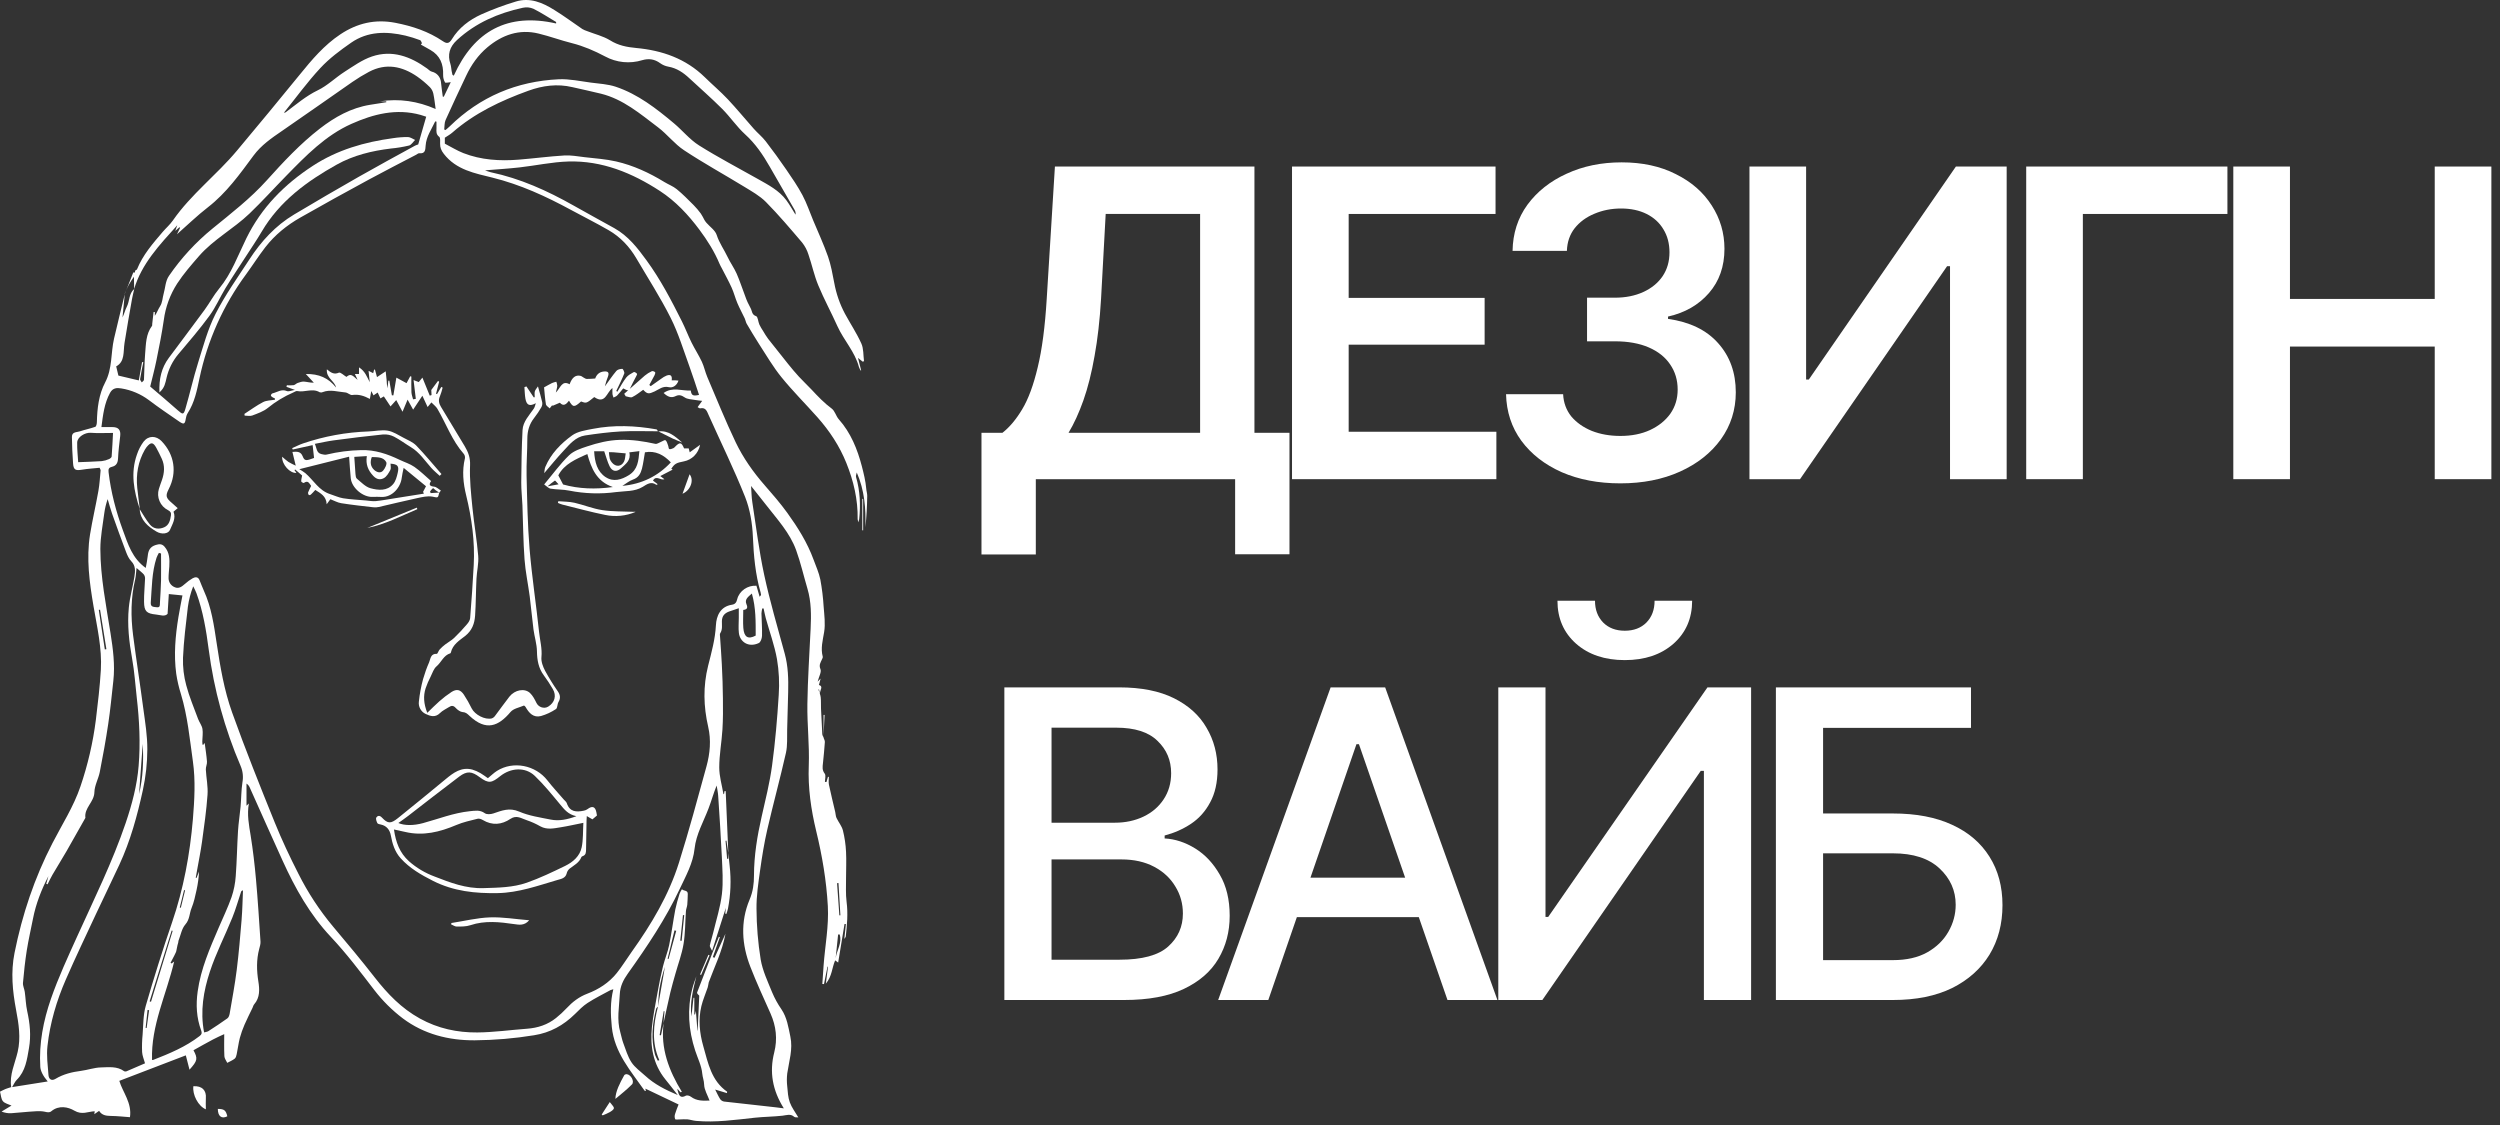
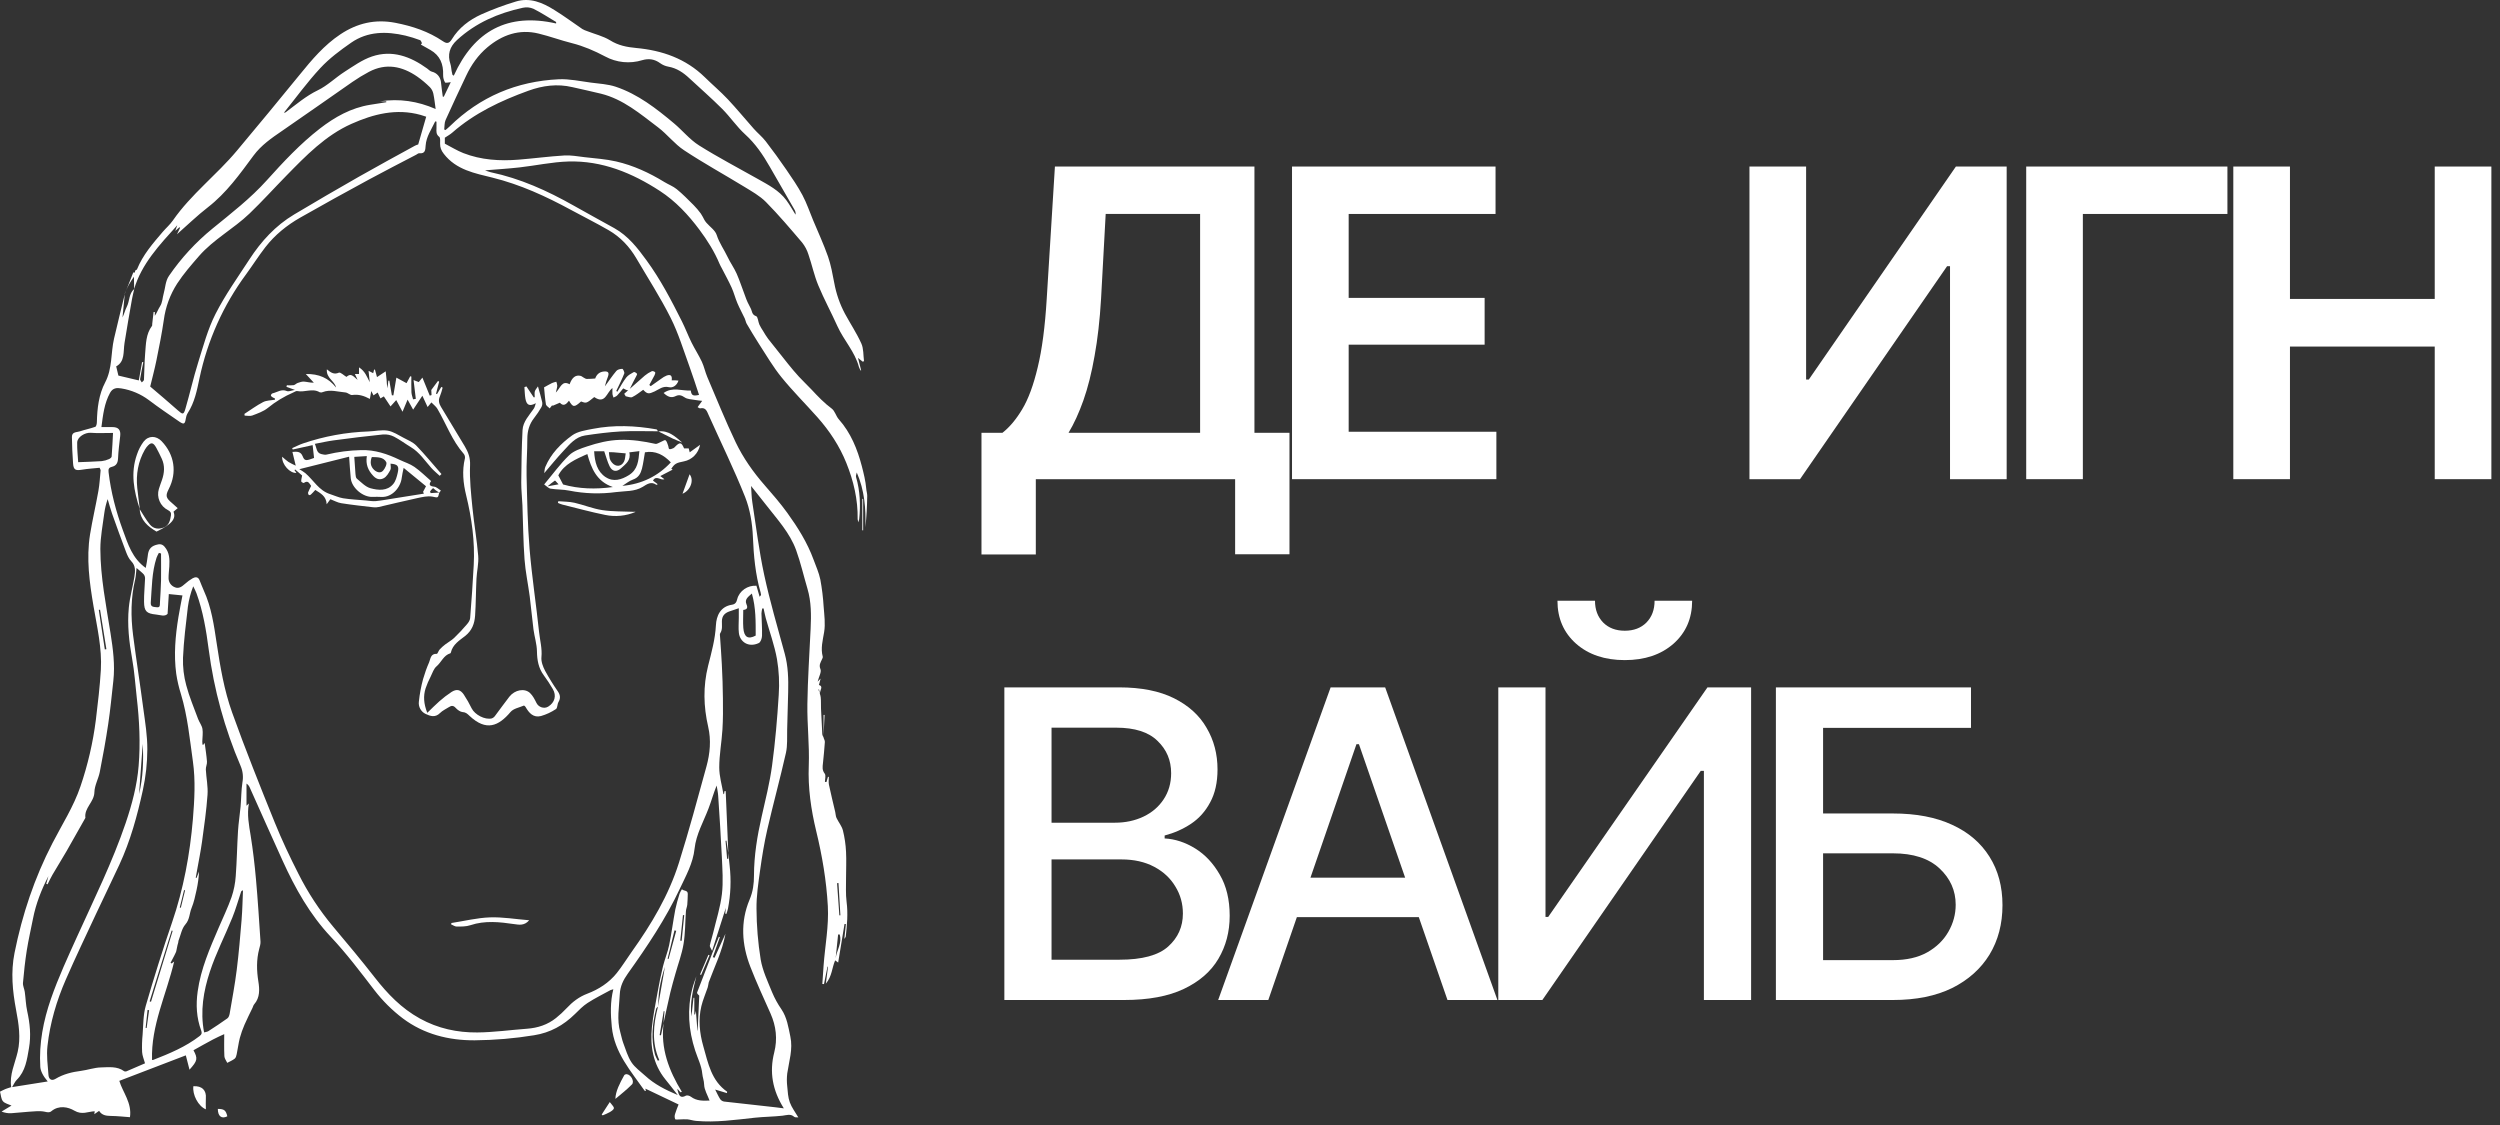
<svg xmlns="http://www.w3.org/2000/svg" width="120" height="54" viewBox="0 0 120 54" fill="none">
  <rect x="0" y="0" width="120" height="54" fill="#333333" stroke="none" />
  <path d="M41.627 23.806C41.629 23.689 41.587 23.572 41.579 23.453C41.548 23.086 41.456 22.716 41.367 22.374C41.156 21.564 40.839 20.775 40.263 20.127C40.127 19.975 40.078 19.728 39.923 19.613C39.563 19.346 39.261 19.029 38.959 18.705C38.76 18.492 38.545 18.295 38.348 18.08C38.168 17.885 37.998 17.68 37.831 17.473C37.509 17.073 37.188 16.671 36.872 16.266C36.783 16.143 36.702 16.017 36.627 15.885C36.56 15.787 36.501 15.684 36.449 15.577C36.389 15.442 36.379 15.203 36.295 15.177C36.075 15.107 36.103 14.914 36.025 14.784C35.923 14.603 35.837 14.414 35.77 14.218C35.63 13.859 35.515 13.489 35.36 13.137C35.237 12.859 35.054 12.609 34.924 12.333C34.757 11.979 34.524 11.663 34.401 11.278C34.329 11.055 34.079 10.889 33.911 10.696C33.875 10.655 33.843 10.61 33.815 10.563C33.762 10.456 33.703 10.351 33.639 10.251C33.533 10.106 33.417 9.969 33.291 9.842C33.029 9.581 32.768 9.313 32.483 9.081C32.307 8.937 32.084 8.856 31.888 8.736C31.164 8.293 30.398 7.939 29.572 7.749C29.078 7.635 28.564 7.605 28.058 7.544C27.734 7.506 27.405 7.443 27.083 7.463C26.354 7.507 25.629 7.604 24.901 7.663C23.994 7.736 23.096 7.683 22.239 7.348C21.939 7.23 21.66 7.055 21.352 6.896V6.61C21.478 6.525 21.606 6.458 21.712 6.364C22.781 5.427 24.039 4.835 25.36 4.356C26.048 4.106 26.752 4.012 27.475 4.183C27.932 4.29 28.393 4.384 28.849 4.498C29.918 4.764 30.736 5.47 31.584 6.11C32.028 6.446 32.378 6.913 32.839 7.215C33.774 7.833 34.758 8.374 35.718 8.96C36.083 9.184 36.471 9.399 36.767 9.698C37.377 10.316 37.938 10.981 38.502 11.642C38.638 11.814 38.741 12.009 38.806 12.218C38.974 12.707 39.079 13.22 39.277 13.695C39.553 14.362 39.901 14.999 40.197 15.659C40.501 16.331 41.036 16.884 41.229 17.616C41.251 17.676 41.278 17.733 41.312 17.788L41.335 17.777C41.287 17.591 41.239 17.404 41.184 17.181C41.28 17.259 41.346 17.309 41.409 17.36L41.473 17.337C41.434 17.052 41.458 16.738 41.344 16.487C41.121 15.992 40.816 15.535 40.557 15.057C40.311 14.595 40.139 14.098 40.045 13.583C39.962 13.156 39.887 12.722 39.744 12.313C39.536 11.721 39.271 11.15 39.029 10.57C38.862 10.168 38.723 9.753 38.519 9.369C38.293 8.944 38.018 8.544 37.745 8.146C37.427 7.684 37.099 7.227 36.755 6.783C36.586 6.564 36.363 6.386 36.179 6.178C35.762 5.709 35.364 5.221 34.935 4.765C34.586 4.394 34.194 4.064 33.832 3.708C32.915 2.811 31.783 2.419 30.54 2.304C30.089 2.262 29.676 2.183 29.278 1.932C28.945 1.73 28.553 1.639 28.189 1.496C28.107 1.471 28.029 1.436 27.954 1.394C27.506 1.09 27.072 0.764 26.61 0.481C26.045 0.124 25.433 -0.135 24.754 0.076C24.19 0.246 23.638 0.452 23.1 0.692C22.529 0.953 22.026 1.333 21.69 1.882C21.558 2.097 21.446 2.105 21.258 1.978C20.566 1.51 19.798 1.254 18.978 1.095C18.006 0.907 17.143 1.112 16.338 1.648C15.564 2.163 14.971 2.863 14.391 3.579C13.395 4.806 12.384 6.02 11.371 7.234C10.399 8.397 9.171 9.325 8.299 10.581C8.161 10.781 7.971 10.943 7.812 11.129C7.337 11.685 6.856 12.234 6.577 12.927C6.568 12.948 6.529 12.958 6.506 12.975C6.5 12.985 6.493 12.993 6.486 13C6.483 13.027 6.479 13.054 6.476 13.081C6.449 13.081 6.4 13.072 6.396 13.081C6.281 13.365 6.169 13.65 6.057 13.935C6.098 13.839 6.14 13.748 6.189 13.659C6.26 13.528 6.348 13.407 6.429 13.282C6.432 13.48 6.435 13.678 6.438 13.876C6.179 14.098 6.227 14.45 6.086 14.724C6.002 14.886 5.963 15.071 5.88 15.238C5.916 14.867 5.952 14.496 5.988 14.125C5.816 14.836 5.637 15.546 5.473 16.258C5.314 16.951 5.4 17.685 5.049 18.353C4.742 18.937 4.665 19.597 4.65 20.258C4.65 20.337 4.622 20.469 4.575 20.486C4.335 20.574 4.079 20.621 3.836 20.704C3.687 20.755 3.449 20.718 3.452 20.972C3.459 21.395 3.474 21.82 3.507 22.242C3.53 22.554 3.621 22.596 3.931 22.546C4.219 22.498 4.507 22.482 4.782 22.453C4.812 22.528 4.83 22.549 4.83 22.571C4.798 22.901 4.782 23.234 4.724 23.559C4.6 24.259 4.436 24.953 4.322 25.654C4.137 26.808 4.294 27.95 4.487 29.088C4.66 30.104 4.901 31.116 4.841 32.154C4.793 32.958 4.697 33.759 4.601 34.557C4.463 35.644 4.215 36.713 3.862 37.748C3.533 38.718 2.981 39.572 2.518 40.471C1.654 42.141 1.066 43.899 0.697 45.742C0.512 46.667 0.601 47.565 0.771 48.471C0.898 49.141 1.006 49.817 0.848 50.492C0.716 51.056 0.446 51.589 0.538 52.182C0.425 52.219 0.34 52.241 0.26 52.274C0.179 52.307 0.093 52.355 0 52.4C0.048 52.566 0.048 52.75 0.141 52.859C0.234 52.968 0.413 53.003 0.552 53.067L0.075 53.355C0.219 53.414 0.374 53.441 0.53 53.435C0.818 53.419 1.106 53.379 1.396 53.362C1.646 53.347 1.906 53.311 2.145 53.362C2.273 53.389 2.37 53.418 2.466 53.338C2.827 53.036 3.275 53.137 3.567 53.31C3.939 53.53 4.223 53.354 4.545 53.34C4.541 53.372 4.536 53.411 4.528 53.481L4.757 53.321C4.889 53.534 5.093 53.561 5.319 53.565C5.633 53.568 5.943 53.605 6.238 53.625C6.341 52.938 5.886 52.421 5.727 51.881L8.919 50.657C8.98 50.894 9.033 51.101 9.096 51.345C9.482 50.916 9.503 50.816 9.287 50.412C9.597 50.24 9.904 50.063 10.218 49.898C10.413 49.794 10.617 49.705 10.763 49.638C10.763 49.944 10.752 50.322 10.77 50.699C10.774 50.807 10.86 50.911 10.908 51.017C11.028 50.952 11.159 50.899 11.265 50.816C11.321 50.772 11.347 50.678 11.361 50.602C11.416 50.344 11.446 50.081 11.511 49.826C11.57 49.607 11.646 49.392 11.737 49.185C11.855 48.911 11.992 48.645 12.121 48.376C12.148 48.319 12.161 48.252 12.201 48.207C12.483 47.885 12.46 47.482 12.403 47.122C12.317 46.587 12.304 46.07 12.442 45.548C12.472 45.433 12.512 45.312 12.504 45.197C12.439 44.2 12.376 43.202 12.287 42.207C12.225 41.508 12.143 40.809 12.033 40.116C11.95 39.604 11.848 39.099 11.947 38.567L11.832 38.675V37.612C11.903 37.659 11.959 37.728 11.991 37.808C12.518 38.98 13.036 40.154 13.569 41.322C14.17 42.642 14.875 43.901 15.877 44.966C16.634 45.77 17.294 46.648 17.968 47.524C18.362 48.037 18.823 48.495 19.338 48.885C20.346 49.64 21.533 49.942 22.784 49.935C23.74 49.927 24.694 49.846 25.637 49.692C26.413 49.569 27.046 49.216 27.596 48.675C27.788 48.486 27.98 48.287 28.202 48.143C28.555 47.914 28.936 47.727 29.306 47.524C29.349 47.507 29.394 47.493 29.44 47.483C29.286 48.101 29.308 48.694 29.367 49.293C29.49 50.527 30.279 51.408 30.944 52.357C30.951 52.365 30.973 52.362 31.004 52.366C30.991 52.315 30.98 52.27 30.976 52.254L32.572 53.015C32.521 53.148 32.451 53.307 32.402 53.473C32.376 53.553 32.377 53.64 32.407 53.719C32.423 53.751 32.546 53.733 32.621 53.733C32.744 53.725 32.868 53.724 32.992 53.728C33.132 53.742 33.269 53.791 33.409 53.803C34.354 53.888 35.287 53.752 36.223 53.651C36.666 53.603 37.114 53.603 37.557 53.554C37.754 53.533 37.941 53.445 38.121 53.607C38.169 53.647 38.265 53.628 38.32 53.634C38.176 53.389 38.003 53.165 37.911 52.913C37.824 52.673 37.811 52.403 37.787 52.144C37.763 51.939 37.763 51.732 37.787 51.527C37.873 50.938 38.068 50.366 37.936 49.752C37.84 49.299 37.777 48.844 37.508 48.445C37.331 48.19 37.181 47.916 37.061 47.629C36.852 47.113 36.604 46.595 36.512 46.053C36.383 45.25 36.316 44.437 36.312 43.623C36.304 43.005 36.401 42.383 36.486 41.767C36.577 41.112 36.683 40.457 36.831 39.813C37.114 38.584 37.448 37.368 37.725 36.138C37.806 35.777 37.773 35.389 37.784 35.013C37.804 34.415 37.819 33.816 37.832 33.218C37.847 32.593 37.832 31.975 37.664 31.365C37.322 30.111 36.955 28.861 36.681 27.592C36.432 26.439 36.291 25.265 36.11 24.099C36.073 23.864 36.073 23.624 36.051 23.326C36.327 23.674 36.561 23.965 36.791 24.26C37.318 24.939 37.914 25.581 38.213 26.404C38.432 27.009 38.575 27.64 38.758 28.258C38.945 28.889 38.94 29.533 38.91 30.18C38.854 31.386 38.771 32.591 38.754 33.798C38.739 34.781 38.859 35.768 38.821 36.75C38.779 37.822 38.928 38.855 39.177 39.888C39.465 41.072 39.668 42.269 39.736 43.492C39.789 44.456 39.602 45.397 39.532 46.348C39.511 46.641 39.492 46.935 39.472 47.23L39.551 47.237C39.607 46.958 39.664 46.679 39.72 46.4L39.745 46.403L39.641 47.214C39.943 46.859 39.932 46.445 40.088 46.097L40.232 46.203C40.338 45.562 40.437 44.957 40.537 44.351L40.603 44.355C40.58 44.573 40.555 44.788 40.527 45.07C40.572 45.001 40.594 44.982 40.596 44.961C40.658 44.404 40.71 43.85 40.636 43.286C40.588 42.912 40.612 42.528 40.61 42.148C40.61 41.729 40.632 41.308 40.61 40.89C40.594 40.543 40.543 40.198 40.46 39.861C40.406 39.649 40.248 39.465 40.152 39.261C40.112 39.176 40.113 39.072 40.091 38.977C39.99 38.54 39.881 38.105 39.789 37.667C39.764 37.547 39.785 37.418 39.785 37.294L39.744 37.284L39.669 37.536L39.597 37.533C39.597 37.396 39.652 37.217 39.586 37.133C39.455 36.965 39.483 36.807 39.502 36.631C39.536 36.295 39.571 35.959 39.593 35.618C39.598 35.547 39.551 35.474 39.527 35.401H39.532V35.301L39.528 35.391C39.5 35.347 39.48 35.298 39.47 35.247C39.445 34.834 39.425 34.421 39.408 34.008C39.4 33.827 39.414 33.645 39.394 33.467C39.386 33.409 39.372 33.352 39.352 33.297C39.367 33.099 39.529 32.945 39.309 32.879L39.39 32.571L39.246 32.721C39.31 32.473 39.438 32.259 39.383 32.123C39.297 31.919 39.386 31.805 39.451 31.657C39.471 31.613 39.502 31.56 39.492 31.521C39.384 31.119 39.492 30.739 39.558 30.343C39.624 29.946 39.566 29.525 39.535 29.121C39.509 28.683 39.456 28.248 39.376 27.817C39.309 27.491 39.167 27.179 39.051 26.863C38.752 26.046 38.293 25.313 37.788 24.614C37.454 24.154 37.08 23.721 36.705 23.293C36.154 22.663 35.673 21.98 35.313 21.23C34.823 20.203 34.397 19.146 33.951 18.099C33.849 17.861 33.799 17.6 33.69 17.366C33.541 17.048 33.347 16.752 33.191 16.436C33.026 16.103 32.896 15.753 32.729 15.421C32.223 14.412 31.701 13.41 31.032 12.495C30.6 11.9 30.148 11.321 29.489 10.953C28.831 10.586 28.176 10.232 27.524 9.862C26.27 9.154 24.969 8.565 23.552 8.267C23.46 8.242 23.37 8.212 23.282 8.176C23.823 8.131 24.38 8.098 24.932 8.036C25.717 7.948 26.496 7.775 27.281 7.752C28.899 7.704 30.343 8.3 31.675 9.166C32.428 9.656 33.039 10.31 33.578 11.034C33.958 11.544 34.293 12.076 34.538 12.664C34.569 12.737 34.61 12.808 34.647 12.877C34.805 13.186 34.975 13.49 35.118 13.805C35.227 14.046 35.291 14.307 35.394 14.55C35.5 14.802 35.634 15.042 35.75 15.29C35.787 15.369 35.798 15.463 35.839 15.536C36.031 15.861 36.223 16.187 36.427 16.503C36.779 17.043 37.104 17.607 37.509 18.105C38.05 18.772 38.661 19.381 39.233 20.024C39.817 20.681 40.297 21.408 40.625 22.224C40.972 23.086 41.184 23.982 41.167 24.922C41.173 24.973 41.184 25.024 41.198 25.073C41.216 25.025 41.23 24.975 41.241 24.924C41.311 24.241 41.285 23.565 41.091 22.9C41.072 22.835 41.112 22.753 41.125 22.679C41.499 23.535 41.566 24.414 41.538 25.31C41.596 24.809 41.617 24.308 41.627 23.806ZM40.247 42.387L40.339 43.934L40.289 43.937C40.252 43.422 40.216 42.907 40.179 42.392L40.247 42.387ZM40.229 44.857L40.303 44.852C40.433 45.257 40.164 45.614 40.111 45.996L40.229 44.857ZM39.312 33.082C39.322 33.134 39.33 33.182 39.351 33.292C39.329 33.23 39.303 33.169 39.286 33.106C39.285 33.102 39.301 33.092 39.312 33.081V33.082ZM29.044 2.709C29.314 2.856 29.612 2.948 29.918 2.979C30.225 3.009 30.535 2.979 30.829 2.888C31.14 2.797 31.419 2.837 31.687 3.032C31.803 3.116 31.937 3.173 32.078 3.199C32.481 3.269 32.798 3.484 33.086 3.754C33.611 4.243 34.154 4.715 34.661 5.222C35.05 5.611 35.362 6.08 35.765 6.448C36.26 6.897 36.621 7.429 36.946 7.998C37.342 8.691 37.742 9.38 38.139 10.071C38.182 10.14 38.199 10.223 38.184 10.303C38.037 10.07 37.905 9.827 37.742 9.608C37.389 9.134 36.872 8.871 36.372 8.588C35.43 8.055 34.467 7.554 33.551 6.978C33.106 6.697 32.76 6.263 32.351 5.92C31.501 5.208 30.624 4.523 29.56 4.165C29.181 4.038 28.764 4.017 28.363 3.965C27.85 3.898 27.331 3.781 26.82 3.805C24.802 3.901 23.044 4.64 21.589 6.063C21.524 6.127 21.452 6.183 21.383 6.243L21.322 6.216C21.342 6.064 21.328 5.898 21.387 5.764C21.706 5.051 22.041 4.345 22.374 3.639C22.621 3.114 22.95 2.644 23.393 2.272C24.106 1.674 24.92 1.384 25.852 1.611C26.392 1.742 26.916 1.937 27.455 2.072C28.018 2.215 28.534 2.439 29.044 2.709ZM21.936 1.922C22.839 1.092 23.917 0.63 25.095 0.373C25.265 0.335 25.444 0.352 25.604 0.421C25.98 0.608 26.332 0.842 26.694 1.056V1.127C24.374 0.601 22.757 1.479 21.781 3.633L21.718 3.591C21.704 3.53 21.689 3.469 21.678 3.408C21.658 3.298 21.656 3.183 21.622 3.079C21.469 2.621 21.578 2.253 21.936 1.922ZM15.376 3.268C15.808 2.803 16.332 2.412 16.857 2.048C17.654 1.497 18.552 1.498 19.46 1.709C19.699 1.768 19.935 1.841 20.166 1.928C20.207 1.943 20.226 2.024 20.254 2.072L20.202 2.14C20.354 2.226 20.506 2.311 20.657 2.397C21.127 2.664 21.29 3.084 21.27 3.604C21.268 3.728 21.3 3.85 21.362 3.956C21.383 3.992 21.531 3.952 21.637 3.945L21.301 4.645L21.253 4.636C21.223 4.399 21.187 4.162 21.164 3.924C21.15 3.809 21.101 3.701 21.024 3.614C20.947 3.528 20.845 3.467 20.732 3.441C20.647 3.421 20.576 3.345 20.502 3.288C19.702 2.711 18.826 2.383 17.854 2.711C17.382 2.871 16.956 3.179 16.529 3.452C16.097 3.73 15.716 4.111 15.258 4.331C14.685 4.608 14.219 5.012 13.722 5.383C13.71 5.394 13.695 5.402 13.679 5.406C13.663 5.41 13.646 5.41 13.63 5.407C14.207 4.691 14.75 3.941 15.376 3.268ZM5.976 16.47C6.087 15.764 6.212 15.059 6.336 14.356C6.364 14.192 6.408 14.031 6.445 13.869L6.437 13.876C6.8 12.663 7.641 11.772 8.51 10.81C8.469 10.93 8.448 10.99 8.414 11.081L8.61 10.909L8.646 10.932C8.605 11.017 8.564 11.102 8.495 11.245C9.017 10.786 9.473 10.341 9.974 9.954C10.867 9.263 11.51 8.359 12.169 7.468C12.538 6.969 13.033 6.629 13.536 6.285C14.668 5.51 15.787 4.714 16.915 3.933C17.171 3.756 17.436 3.594 17.711 3.448C18.53 3.015 19.301 3.177 20.027 3.676C20.243 3.828 20.446 3.998 20.634 4.184C20.716 4.269 20.773 4.375 20.799 4.491C20.851 4.731 20.874 4.977 20.911 5.232C20.047 4.854 19.164 4.723 18.245 4.863H18.538L18.543 4.907C18.284 4.948 18.024 4.988 17.765 5.03C16.851 5.178 16.07 5.617 15.351 6.174C14.409 6.904 13.598 7.775 12.804 8.657C12.019 9.529 11.097 10.239 10.196 10.975C9.397 11.627 8.695 12.389 8.112 13.239C7.936 13.495 7.938 13.811 7.855 14.098C7.797 14.299 7.803 14.516 7.681 14.705C7.589 14.845 7.537 15.01 7.431 15.16V14.975H7.372C7.35 15.167 7.328 15.36 7.306 15.552C7.303 15.583 7.312 15.622 7.295 15.644C6.998 16.04 7.007 16.514 6.967 16.971C6.932 17.389 6.934 17.81 6.91 18.229C6.91 18.273 6.842 18.314 6.806 18.355C6.777 18.302 6.717 18.245 6.725 18.198C6.767 17.927 6.825 17.657 6.878 17.387L6.821 17.377C6.768 17.67 6.715 17.963 6.662 18.26L5.683 18.028L5.577 17.587C6.005 17.354 5.911 16.887 5.976 16.47ZM9.55 12.293C10.252 11.487 11.212 10.984 11.976 10.251C12.586 9.666 13.153 9.037 13.746 8.432C14.684 7.474 15.623 6.501 16.87 5.945C17.923 5.476 19.023 5.191 20.19 5.516C20.282 5.541 20.371 5.574 20.458 5.602L20.074 6.934C20.02 6.949 19.968 6.969 19.918 6.994C19.017 7.489 18.112 7.978 17.219 8.487C16.179 9.079 15.146 9.682 14.119 10.295C13.223 10.829 12.535 11.583 11.972 12.45C11.409 13.316 10.81 14.154 10.346 15.066C9.972 15.802 9.755 16.622 9.507 17.416C9.279 18.144 9.114 18.891 8.899 19.624C8.813 19.916 8.768 19.901 8.533 19.693C8.09 19.298 7.634 18.918 7.21 18.554C7.311 18.135 7.424 17.715 7.51 17.29C7.64 16.65 7.768 16.009 7.862 15.364C7.944 14.739 8.164 14.14 8.505 13.61C8.81 13.143 9.182 12.716 9.55 12.293ZM3.753 22.185C3.736 21.884 3.696 21.56 3.705 21.236C3.714 20.971 4.085 20.756 4.347 20.774C4.692 20.8 5.04 20.781 5.425 20.781C5.406 21.147 5.389 21.532 5.359 21.917C5.355 21.961 5.281 22.017 5.229 22.038C5.12 22.087 5.004 22.12 4.886 22.134C4.519 22.16 4.147 22.169 3.753 22.185ZM4.742 29.275L4.803 29.265L5.107 31.161L5.031 31.173C4.935 30.54 4.839 29.907 4.742 29.275ZM0.581 52.181C0.67 52.037 0.718 51.919 0.802 51.835C1.229 51.411 1.296 50.852 1.392 50.304C1.496 49.707 1.436 49.121 1.305 48.533C1.239 48.232 1.232 47.917 1.189 47.61C1.168 47.463 1.09 47.316 1.103 47.174C1.148 46.655 1.204 46.136 1.285 45.621C1.367 45.106 1.484 44.602 1.584 44.094C1.724 43.378 1.988 42.706 2.324 42.054L2.221 42.424L2.284 42.446C2.362 42.292 2.433 42.133 2.521 41.984C2.741 41.607 2.974 41.237 3.193 40.858C3.499 40.327 3.797 39.791 4.099 39.257C4.034 38.776 4.521 38.5 4.531 38.026C4.538 37.702 4.723 37.386 4.789 37.059C4.94 36.29 5.08 35.521 5.195 34.748C5.298 34.062 5.363 33.369 5.44 32.681C5.526 31.91 5.424 31.148 5.304 30.389C5.093 29.048 4.821 27.711 4.817 26.349C4.817 25.778 4.932 25.207 5.005 24.637C5.036 24.405 5.091 24.178 5.168 23.958C5.239 24.193 5.3 24.431 5.382 24.662C5.6 25.277 5.822 25.892 6.054 26.503C6.113 26.658 6.188 26.822 6.3 26.938C6.521 27.164 6.492 27.425 6.451 27.686C6.37 28.182 6.23 28.67 6.183 29.168C6.104 29.991 6.195 30.808 6.343 31.623C6.455 32.242 6.494 32.873 6.566 33.501C6.691 34.584 6.744 35.67 6.655 36.756C6.579 37.7 6.335 38.609 6.032 39.507C5.398 41.373 4.526 43.135 3.715 44.925C3.265 45.919 2.803 46.913 2.445 47.943C2.084 48.99 1.865 50.082 1.934 51.208C1.946 51.4 2.058 51.637 2.29 51.91L0.581 52.181ZM6.851 35.706C6.896 36.517 6.865 37.322 6.675 38.114C6.734 37.312 6.793 36.51 6.851 35.706ZM6.064 51.426C6.046 51.432 6.027 51.434 6.008 51.432C5.989 51.431 5.971 51.425 5.954 51.415C5.618 51.171 5.222 51.228 4.85 51.236C4.53 51.242 4.213 51.359 3.89 51.401C3.456 51.457 3.042 51.557 2.663 51.785C2.466 51.904 2.343 51.794 2.327 51.606C2.292 51.139 2.226 50.664 2.279 50.205C2.401 49.099 2.717 48.031 3.162 47.012C3.623 45.955 4.122 44.913 4.61 43.867C4.978 43.08 5.36 42.3 5.726 41.512C6.259 40.366 6.59 39.151 6.858 37.923C6.998 37.281 7.069 36.627 7.072 35.97C7.075 35.32 6.968 34.667 6.88 34.019C6.725 32.84 6.539 31.664 6.388 30.486C6.274 29.593 6.277 28.699 6.487 27.815C6.526 27.648 6.529 27.472 6.554 27.263C6.694 27.386 6.811 27.471 6.905 27.577C6.947 27.638 6.968 27.712 6.962 27.786C6.95 28.153 6.908 28.52 6.914 28.887C6.92 29.346 7.034 29.452 7.495 29.498C7.694 29.517 7.906 29.614 8.044 29.465C8.066 29.119 8.084 28.816 8.103 28.515L8.758 28.581C8.697 28.908 8.622 29.263 8.564 29.621C8.417 30.523 8.337 31.43 8.459 32.341C8.509 32.672 8.585 32.999 8.686 33.319C9.004 34.373 9.106 35.462 9.259 36.546C9.39 37.474 9.334 38.396 9.259 39.321C9.115 41.011 8.81 42.665 8.259 44.275C7.805 45.601 7.384 46.938 6.995 48.285C6.869 48.722 6.882 49.202 6.845 49.663C6.817 49.94 6.809 50.219 6.821 50.497C6.831 50.674 6.908 50.847 6.961 51.039C6.661 51.17 6.364 51.3 6.064 51.426ZM7.237 28.927C7.291 28.207 7.285 27.474 7.513 26.774C7.545 26.692 7.584 26.613 7.627 26.537L7.73 26.568C7.73 27 7.737 27.433 7.73 27.861C7.722 28.22 7.697 28.579 7.677 28.938C7.671 29.034 7.697 29.171 7.529 29.148C7.396 29.128 7.22 29.154 7.237 28.927V28.927ZM8.884 42.736L8.68 43.573L8.629 43.56L8.836 42.724L8.884 42.736ZM7.038 49.345L6.99 49.34C7.022 49.051 7.053 48.764 7.083 48.479L7.157 48.488C7.118 48.773 7.079 49.058 7.038 49.344V49.345ZM7.182 48.065L8.24 44.665L8.288 44.681C7.942 45.816 7.595 46.951 7.248 48.086L7.182 48.065ZM9.589 49.725C8.912 50.249 8.133 50.571 7.346 50.879C7.333 50.884 7.315 50.879 7.298 50.875C7.243 49.224 7.983 47.751 8.36 46.154C8.309 46.191 8.293 46.203 8.276 46.215C8.26 46.228 8.253 46.236 8.241 46.247L8.186 46.215C8.288 46.031 8.47 45.666 8.458 45.668C8.476 45.566 8.52 45.367 8.52 45.367C8.52 45.367 8.579 45.177 8.562 45.172C8.683 44.856 8.72 44.58 8.898 44.373C9.108 44.132 9.09 43.844 9.193 43.591C9.308 43.313 9.371 43.012 9.436 42.716C9.499 42.426 9.539 42.132 9.554 41.836C9.514 41.938 9.474 42.039 9.433 42.141L9.395 42.133C9.415 42.023 9.434 41.913 9.454 41.804C9.536 41.337 9.632 40.873 9.697 40.404C9.8 39.654 9.908 38.904 9.961 38.15C9.99 37.749 9.9 37.341 9.88 36.936C9.874 36.812 9.944 36.683 9.935 36.559C9.913 36.265 9.865 35.972 9.827 35.677C9.808 35.683 9.798 35.683 9.793 35.688C9.789 35.694 9.786 35.702 9.785 35.71C9.779 35.732 9.774 35.754 9.718 35.744C9.716 35.692 9.709 35.64 9.71 35.587C9.714 35.386 9.75 35.179 9.717 34.984C9.689 34.821 9.57 34.675 9.51 34.515C9.312 33.978 9.086 33.448 8.941 32.897C8.823 32.466 8.77 32.02 8.784 31.573C8.82 30.756 8.923 29.939 9.019 29.122C9.065 28.786 9.151 28.457 9.275 28.142C9.327 28.251 9.387 28.358 9.429 28.471C9.748 29.346 9.898 30.261 10.018 31.177C10.269 33.103 10.785 34.984 11.55 36.767C11.656 37.014 11.686 37.287 11.637 37.551C11.577 37.935 11.583 38.329 11.548 38.718C11.514 39.107 11.449 39.492 11.425 39.88C11.38 40.605 11.37 41.332 11.315 42.057C11.292 42.397 11.225 42.734 11.116 43.057C10.939 43.559 10.707 44.042 10.496 44.532C10.072 45.52 9.639 46.503 9.489 47.585C9.398 48.227 9.431 48.855 9.657 49.465C9.698 49.582 9.691 49.645 9.588 49.724L9.589 49.725ZM11.599 44.125C11.532 44.936 11.464 45.748 11.363 46.555C11.275 47.258 11.143 47.956 11.024 48.655C11.01 48.735 10.976 48.837 10.915 48.881C10.618 49.095 10.311 49.295 10.003 49.494C9.955 49.526 9.888 49.53 9.797 49.556C9.6 48.53 9.77 47.569 10.071 46.65C10.362 45.76 10.798 44.92 11.151 44.048C11.315 43.645 11.432 43.223 11.57 42.81C11.58 42.782 11.594 42.756 11.663 42.736C11.643 43.198 11.636 43.662 11.598 44.124L11.599 44.125ZM36.587 29.208L36.653 29.205C36.688 29.363 36.716 29.523 36.759 29.679C36.941 30.331 37.176 30.974 37.295 31.637C37.391 32.205 37.419 32.781 37.379 33.355C37.309 34.487 37.212 35.619 37.06 36.743C36.948 37.571 36.743 38.387 36.558 39.203C36.347 40.132 36.193 41.067 36.191 42.023C36.191 42.422 36.144 42.798 35.979 43.184C35.531 44.252 35.604 45.346 36.018 46.409C36.313 47.167 36.655 47.907 36.986 48.65C37.255 49.255 37.325 49.878 37.163 50.517C36.923 51.461 37.08 52.335 37.624 53.201C37.474 53.182 37.363 53.165 37.252 53.153C36.419 53.061 35.587 52.972 34.757 52.875C34.682 52.863 34.615 52.822 34.571 52.761C34.486 52.631 34.424 52.486 34.328 52.299L34.892 52.469C34.898 52.426 34.907 52.404 34.901 52.401C34.145 51.876 33.989 51.033 33.761 50.23C33.578 49.592 33.511 48.944 33.666 48.294C33.739 47.988 33.871 47.696 33.97 47.396C33.996 47.319 33.998 47.234 34.018 47.156C34.294 46.401 34.663 45.681 34.822 44.822C34.63 45.242 34.465 45.608 34.298 45.973L34.214 45.943L34.553 44.986L34.507 44.968C34.403 45.225 34.297 45.481 34.196 45.737C33.949 46.371 33.703 47.005 33.46 47.641C33.453 47.659 33.472 47.694 33.487 47.714C33.511 47.742 33.536 47.767 33.564 47.791C33.54 48.33 33.516 48.896 33.489 49.464L33.476 49.467C33.452 49.165 33.428 48.863 33.402 48.522C33.383 48.602 33.373 48.648 33.363 48.694H33.327V47.893H33.288L33.189 48.788C33.103 48.123 33.27 47.498 33.424 46.863C33.36 47.055 33.285 47.242 33.235 47.437C32.973 48.446 33.048 49.443 33.369 50.427C33.489 50.797 33.676 51.16 33.709 51.536C33.724 51.709 33.795 51.877 33.798 52.058C33.804 52.311 33.96 52.561 34.059 52.827C33.748 52.841 33.44 52.85 33.165 52.644C33.103 52.596 32.98 52.561 32.925 52.591C32.675 52.731 32.595 52.598 32.541 52.389C32.523 52.349 32.516 52.307 32.518 52.264L32.665 52.431L32.729 52.408C32.109 51.391 31.695 50.321 31.855 49.11L31.725 49.696L31.662 49.685C31.728 49.3 31.793 48.917 31.858 48.534L31.896 48.541L31.848 49.117C31.958 48.622 32.061 48.126 32.177 47.634C32.247 47.337 32.336 47.044 32.417 46.749C32.551 46.269 32.73 45.799 32.81 45.311C32.896 44.792 32.886 44.257 32.925 43.73C32.932 43.628 32.979 43.53 32.989 43.428C33.005 43.256 33.008 43.082 33.013 42.91C33.018 42.718 32.812 42.777 32.734 42.682C32.69 42.748 32.652 42.818 32.622 42.892C32.54 43.142 32.471 43.396 32.415 43.653C32.308 44.221 32.236 44.796 32.12 45.362C32.049 45.709 31.907 46.041 31.823 46.386C31.719 46.813 31.633 47.245 31.555 47.678C31.459 48.217 31.348 48.757 31.292 49.301C31.2 50.208 31.34 51.069 31.934 51.806C32.126 52.041 32.311 52.281 32.533 52.563C31.94 52.31 31.413 52.045 30.97 51.636C30.744 51.428 30.477 51.244 30.312 50.993C30.129 50.716 30.035 50.378 29.915 50.061C29.854 49.898 29.826 49.725 29.776 49.555C29.596 48.946 29.722 48.334 29.75 47.722C29.768 47.341 29.915 47.042 30.139 46.727C31.064 45.429 31.956 44.102 32.635 42.653C32.923 42.038 33.265 41.44 33.34 40.734C33.414 40.044 33.772 39.436 34.012 38.8C34.148 38.445 34.247 38.076 34.399 37.705C34.425 37.87 34.463 38.034 34.473 38.201C34.536 39.174 34.603 40.147 34.648 41.121C34.674 41.718 34.721 42.322 34.652 42.913C34.578 43.542 34.38 44.156 34.232 44.775C34.184 44.98 34.112 45.18 34.072 45.387C34.061 45.444 34.124 45.515 34.181 45.642C34.409 44.926 34.618 44.269 34.84 43.575C34.828 43.693 34.82 43.774 34.812 43.855L34.865 43.87C34.895 43.789 34.92 43.706 34.941 43.623C35.074 42.94 35.101 42.24 35.022 41.549C34.999 41.344 34.978 41.14 34.956 40.935V41.22L34.901 41.223L34.826 40.358L34.87 40.351C34.9 40.548 34.93 40.746 34.96 40.944C34.918 39.954 34.876 38.965 34.833 37.975L34.777 37.972L34.754 38.113L34.726 38.12C34.654 37.691 34.523 37.263 34.524 36.834C34.524 36.23 34.64 35.626 34.677 35.02C34.708 34.528 34.706 34.033 34.7 33.54C34.697 32.992 34.675 32.442 34.648 31.894C34.628 31.448 34.59 31.004 34.562 30.558C34.558 30.503 34.545 30.435 34.571 30.395C34.691 30.212 34.646 30.004 34.651 29.811C34.658 29.559 34.787 29.432 34.996 29.353C35.136 29.301 35.278 29.257 35.462 29.195C35.462 29.373 35.462 29.519 35.462 29.666C35.462 29.906 35.438 30.146 35.466 30.382C35.514 30.807 35.928 31.099 36.421 30.867C36.511 30.826 36.574 30.64 36.577 30.519C36.587 30.162 36.558 29.804 36.55 29.446C36.556 29.365 36.568 29.286 36.587 29.208ZM31.649 50.889L31.573 50.913C31.524 50.804 31.46 50.701 31.431 50.588C31.242 49.86 31.315 49.138 31.496 48.42C31.506 48.381 31.553 48.35 31.584 48.315C31.36 49.177 31.268 50.037 31.649 50.889ZM31.585 48.308C31.607 48.02 31.609 47.728 31.656 47.443C31.717 47.092 31.804 46.745 31.917 46.407C31.806 47.041 31.696 47.674 31.585 48.308ZM32.045 46.02C32.154 45.566 32.265 45.111 32.375 44.657L32.459 44.679C32.337 45.13 32.214 45.581 32.091 46.032L32.045 46.02ZM32.653 45.152L32.782 43.922L32.843 43.93L32.719 45.16L32.653 45.152ZM35.831 29.006C35.728 28.77 35.911 28.649 36.09 28.49C36.285 29.175 36.273 29.846 36.273 30.508C35.908 30.704 35.714 30.586 35.679 30.138C35.658 29.862 35.676 29.583 35.676 29.277C35.848 29.258 35.911 29.189 35.831 29.006ZM23.64 8.527C24.981 8.86 26.208 9.425 27.408 10.076C28.01 10.402 28.624 10.709 29.217 11.051C29.78 11.376 30.217 11.841 30.546 12.403C31.102 13.353 31.702 14.281 32.194 15.262C32.568 16.006 32.809 16.816 33.097 17.602C33.261 18.049 33.403 18.504 33.554 18.956C33.262 19.02 33.191 18.983 33.156 18.745C32.733 18.773 32.285 18.555 31.853 18.863C32.041 19.039 32.211 19.122 32.432 19.013C32.59 18.936 32.71 18.97 32.864 19.075C33 19.169 33.204 19.167 33.38 19.2C33.487 19.22 33.596 19.228 33.705 19.241L33.517 19.497C33.508 19.51 33.499 19.523 33.486 19.543C33.528 19.564 33.574 19.607 33.61 19.6C33.879 19.545 33.931 19.739 34.014 19.923C34.6 21.232 35.235 22.523 35.766 23.855C36.002 24.451 36.112 25.125 36.139 25.77C36.177 26.678 36.257 27.568 36.51 28.441C36.521 28.479 36.528 28.517 36.53 28.556C36.53 28.568 36.513 28.58 36.462 28.645L36.309 28.116C35.891 28.084 35.484 28.364 35.386 28.762C35.351 28.906 35.297 29.002 35.132 29.027C34.575 29.113 34.387 29.564 34.364 30.011C34.329 30.684 34.151 31.318 33.99 31.956C33.743 32.941 33.768 33.91 33.993 34.888C34.14 35.523 34.081 36.166 33.911 36.786C33.487 38.333 33.069 39.882 32.589 41.412C32.099 42.972 31.266 44.364 30.32 45.69C30.08 46.026 29.863 46.385 29.604 46.708C29.231 47.172 28.74 47.489 28.186 47.699C27.793 47.849 27.48 48.09 27.198 48.393C27.04 48.562 26.87 48.719 26.689 48.864C26.284 49.188 25.813 49.341 25.297 49.379C24.501 49.438 23.706 49.551 22.91 49.558C21.946 49.566 21.025 49.37 20.154 48.889C19.267 48.399 18.605 47.707 17.994 46.926C17.342 46.09 16.662 45.275 15.978 44.464C15.334 43.692 14.781 42.849 14.329 41.95C13.917 41.142 13.526 40.316 13.187 39.477C12.48 37.728 11.778 35.976 11.142 34.2C10.758 33.129 10.569 31.997 10.399 30.867C10.27 30.01 10.149 29.147 9.782 28.346C9.707 28.181 9.646 28.01 9.575 27.842C9.503 27.675 9.37 27.692 9.253 27.754C9.117 27.832 8.989 27.925 8.873 28.031C8.735 28.151 8.592 28.268 8.404 28.193C8.313 28.161 8.235 28.102 8.179 28.025C8.123 27.947 8.092 27.853 8.091 27.757C8.089 27.565 8.116 27.378 8.127 27.188C8.146 26.851 8.14 26.519 7.899 26.242C7.774 26.098 7.647 26.106 7.473 26.16C7.199 26.245 7.116 26.429 7.092 26.683C7.073 26.873 7.031 27.061 6.996 27.26C6.352 26.808 6.143 26.119 5.903 25.465C5.571 24.558 5.323 23.626 5.211 22.661C5.194 22.508 5.228 22.441 5.372 22.407C5.58 22.359 5.656 22.221 5.666 22.005C5.682 21.646 5.728 21.289 5.769 20.932C5.804 20.636 5.686 20.497 5.386 20.5C5.221 20.5 5.056 20.5 4.868 20.5C4.945 19.91 5.007 19.361 5.281 18.859C5.411 18.619 5.606 18.606 5.822 18.644C6.303 18.721 6.757 18.914 7.147 19.206C7.621 19.565 8.114 19.898 8.603 20.235C8.825 20.388 8.877 20.358 8.917 20.103C8.929 20.008 8.959 19.916 9.007 19.833C9.343 19.319 9.455 18.73 9.578 18.146C9.958 16.346 10.719 14.649 11.81 13.169C12.125 12.736 12.412 12.286 12.738 11.864C13.195 11.275 13.766 10.814 14.409 10.447C15.503 9.822 16.606 9.217 17.712 8.616C18.462 8.209 19.222 7.823 19.977 7.427C20.025 7.401 20.079 7.351 20.125 7.356C20.416 7.387 20.416 7.192 20.43 6.992C20.459 6.552 20.714 6.206 20.89 5.827L20.951 5.839C20.951 5.947 20.955 6.054 20.951 6.162C20.945 6.313 20.929 6.45 21.081 6.567C21.145 6.615 21.125 6.787 21.125 6.904C21.125 7.089 21.177 7.22 21.303 7.384C21.899 8.159 22.803 8.319 23.64 8.527H23.64Z" fill="white" />
  <path d="M30.085 51.561C30.062 51.559 30.04 51.563 30.019 51.571C29.998 51.579 29.979 51.592 29.964 51.609C29.752 51.993 29.548 52.378 29.538 52.748C29.779 52.54 30.077 52.316 30.333 52.053C30.468 51.912 30.285 51.581 30.085 51.561Z" fill="white" />
  <path d="M9.282 52.138C9.228 52.551 9.519 53.099 9.881 53.248C9.881 53.064 9.87 52.891 9.881 52.719C9.914 52.334 9.699 52.116 9.282 52.138Z" fill="white" />
  <path d="M28.881 53.499L28.929 53.538C29.043 53.494 29.154 53.443 29.262 53.386C29.344 53.338 29.459 53.266 29.466 53.194C29.473 53.121 29.37 53.037 29.269 52.898L28.881 53.499Z" fill="white" />
  <path d="M10.456 53.227C10.456 53.584 10.642 53.722 10.912 53.582C10.84 53.292 10.764 53.231 10.456 53.227Z" fill="white" />
  <path d="M6.057 13.934C6.036 13.982 6.015 14.03 5.993 14.075C5.993 14.092 5.99 14.108 5.988 14.123C5.992 14.11 5.995 14.095 5.998 14.081C6.018 14.034 6.037 13.983 6.057 13.934Z" fill="white" />
  <path d="M41.391 25.456H41.431V23.946H41.391V25.456Z" fill="white" />
  <path d="M39.532 34.316V35.3C39.547 34.973 39.563 34.645 39.58 34.317L39.532 34.316Z" fill="white" />
  <path d="M21.114 19.028C21.167 18.89 21.212 18.749 21.247 18.606L21.183 18.572L20.977 18.916L20.929 18.899C20.979 18.707 21.029 18.515 21.079 18.323L21.026 18.283L20.702 18.718C20.705 18.77 20.71 18.866 20.714 18.963L20.628 18.991L20.276 18.125C20.2 18.218 20.148 18.282 20.1 18.339L19.851 18.243C19.89 18.57 19.924 18.857 19.959 19.145L19.827 19.168C19.8 19.056 19.755 18.946 19.749 18.832C19.738 18.58 19.745 18.327 19.745 18.075L19.691 18.061L19.514 18.392L19.026 18.126C18.978 18.401 18.93 18.689 18.882 18.977H18.81L18.688 18.27L18.64 18.273L18.599 18.638C18.575 18.507 18.561 18.374 18.557 18.241C18.547 18.109 18.53 17.977 18.514 17.823L18.096 18.101C18.064 17.983 18.03 17.861 17.997 17.738L17.957 17.743C17.943 17.798 17.929 17.854 17.914 17.913L17.691 17.8C17.713 18.014 17.731 18.18 17.748 18.346C17.614 18.092 17.529 17.822 17.233 17.633V17.951H17.034C17.078 18.047 17.112 18.12 17.165 18.235C16.872 17.958 16.809 17.947 16.628 18.091C16.501 18.016 16.34 17.854 16.265 17.888C16.04 17.988 15.894 17.897 15.689 17.728C15.651 18.156 16.067 18.282 16.129 18.6C15.767 18.14 15.299 17.94 14.68 17.952L15.064 18.369C14.887 18.375 14.741 18.327 14.593 18.317C14.494 18.309 14.388 18.348 14.29 18.382C14.22 18.405 14.162 18.478 14.092 18.488C13.985 18.499 13.877 18.5 13.769 18.493C13.762 18.517 13.756 18.541 13.749 18.567L14.157 18.716C13.986 18.744 13.857 18.808 13.773 18.772C13.509 18.659 13.307 18.83 13.08 18.881C13.059 18.89 13.041 18.904 13.027 18.922C13.014 18.94 13.005 18.962 13.003 18.984C13.003 19.016 13.055 19.049 13.089 19.074C13.124 19.095 13.16 19.113 13.198 19.128V19.186C13.006 19.221 12.795 19.215 12.63 19.3C12.317 19.461 12.03 19.675 11.732 19.867L11.743 19.95C11.867 19.95 12.003 19.985 12.111 19.944C12.369 19.845 12.646 19.751 12.855 19.581C13.226 19.279 13.637 19.03 14.075 18.84C14.139 18.812 14.212 18.759 14.267 18.771C14.623 18.847 14.994 18.619 15.343 18.827C15.389 18.844 15.44 18.843 15.484 18.823C15.852 18.679 16.217 18.808 16.582 18.838C16.693 18.847 16.808 18.975 16.907 18.96C17.209 18.916 17.472 18.997 17.753 19.148C17.774 19.033 17.791 18.937 17.821 18.77L17.928 18.978L18.129 18.842C18.177 18.944 18.219 19.034 18.261 19.123C18.332 19.082 18.383 19.053 18.425 19.027L18.745 19.508L19.019 19.203C19.115 19.381 19.205 19.548 19.321 19.764C19.422 19.524 19.494 19.35 19.564 19.182L19.831 19.663C20.006 19.399 20.141 19.194 20.274 18.995C20.351 19.161 20.431 19.331 20.525 19.537L20.707 19.316C20.813 19.427 20.929 19.509 20.995 19.623C21.418 20.344 21.696 21.147 22.261 21.786C22.285 21.816 22.302 21.85 22.311 21.887C22.321 21.923 22.323 21.962 22.317 21.999C22.17 22.599 22.235 23.201 22.376 23.777C22.645 24.879 22.798 25.988 22.739 27.119C22.695 27.971 22.634 28.823 22.567 29.674C22.558 29.779 22.478 29.892 22.404 29.977C22.212 30.2 22.011 30.419 21.797 30.622C21.673 30.741 21.515 30.822 21.378 30.928C21.279 31.002 21.187 31.085 21.103 31.176C21.045 31.239 21.007 31.386 20.965 31.384C20.667 31.371 20.669 31.617 20.599 31.788C20.484 32.05 20.387 32.32 20.308 32.596C20.212 32.949 20.144 33.31 20.106 33.675C20.09 33.795 20.113 33.917 20.171 34.023C20.228 34.13 20.318 34.215 20.427 34.268C20.657 34.377 20.893 34.456 21.122 34.225C21.24 34.107 21.404 34.033 21.547 33.942C21.667 33.864 21.762 33.855 21.874 33.98C21.96 34.076 22.095 34.172 22.214 34.182C22.371 34.192 22.442 34.273 22.541 34.365C23.338 35.11 23.927 34.861 24.508 34.173C24.647 34.009 24.925 33.962 25.142 33.869C25.159 33.861 25.21 33.903 25.226 33.933C25.391 34.224 25.604 34.465 25.969 34.369C26.223 34.295 26.464 34.183 26.684 34.036C26.762 33.988 26.745 33.804 26.805 33.702C26.912 33.52 26.897 33.366 26.781 33.193C26.558 32.874 26.353 32.543 26.166 32.201C26.063 32.003 25.968 31.758 25.989 31.545C26.03 31.133 25.919 30.745 25.877 30.348C25.736 29.015 25.532 27.688 25.42 26.353C25.324 25.184 25.304 24.008 25.276 22.835C25.262 22.245 25.314 21.654 25.312 21.064C25.312 20.688 25.406 20.359 25.638 20.063C25.766 19.9 25.882 19.728 25.985 19.548C26.026 19.474 26.04 19.387 26.025 19.303C25.977 19.075 25.905 18.852 25.822 18.546C25.753 18.652 25.69 18.715 25.672 18.786C25.65 18.875 25.667 18.973 25.667 19.067L25.619 19.072L25.268 18.548L25.172 18.582C25.187 18.768 25.188 18.956 25.22 19.138C25.278 19.456 25.424 19.515 25.72 19.353C25.687 19.443 25.672 19.546 25.618 19.62C25.397 19.941 25.104 20.238 25.082 20.643C25.038 21.48 25.028 22.319 25.02 23.157C25.018 23.523 25.062 23.89 25.077 24.258C25.11 25.12 25.114 25.985 25.177 26.845C25.22 27.44 25.348 28.028 25.426 28.621C25.494 29.149 25.538 29.684 25.607 30.213C25.655 30.568 25.77 30.918 25.774 31.27C25.781 31.693 25.848 32.073 26.103 32.417C26.259 32.628 26.403 32.848 26.535 33.075C26.721 33.391 26.629 33.722 26.315 33.917C26.115 34.041 25.847 33.944 25.749 33.739C25.666 33.57 25.574 33.39 25.44 33.264C25.179 33.021 24.713 33.11 24.452 33.438C24.215 33.738 23.997 34.054 23.765 34.358C23.726 34.416 23.67 34.46 23.604 34.484C23.275 34.561 22.797 34.31 22.641 34.004C22.529 33.775 22.403 33.553 22.263 33.34C22.097 33.098 21.921 33.059 21.674 33.214C21.469 33.349 21.274 33.498 21.091 33.661C20.903 33.824 20.731 34.004 20.509 34.216C20.337 33.78 20.311 33.41 20.43 33.037C20.497 32.842 20.579 32.653 20.674 32.471C20.756 32.301 20.82 32.097 20.955 31.983C21.188 31.786 21.291 31.454 21.617 31.358C21.628 31.355 21.638 31.336 21.641 31.322C21.727 30.938 22.054 30.739 22.322 30.531C22.662 30.265 22.778 29.929 22.805 29.546C22.845 28.957 22.841 28.365 22.871 27.774C22.889 27.41 22.984 27.042 22.954 26.684C22.892 25.915 22.754 25.151 22.678 24.381C22.611 23.701 22.534 23.014 22.563 22.335C22.579 21.972 22.474 21.702 22.309 21.422C21.93 20.788 21.546 20.157 21.164 19.524C21.07 19.369 21.032 19.209 21.114 19.028Z" fill="white" />
-   <path d="M28.199 38.839C28.149 38.875 28.091 38.899 28.031 38.911C27.671 38.988 27.349 38.981 27.205 38.551C27.184 38.487 27.116 38.44 27.069 38.386C26.804 38.078 26.527 37.781 26.278 37.462C25.706 36.725 24.636 36.511 23.855 37.002C23.709 37.094 23.583 37.22 23.419 37.353C23.302 37.274 23.19 37.184 23.066 37.113C22.941 37.039 22.807 36.98 22.668 36.939C22.146 36.805 21.768 37.088 21.398 37.394C20.635 38.023 19.873 38.652 19.102 39.269C18.755 39.547 18.616 39.544 18.33 39.241C18.211 39.115 18.113 39.164 18.064 39.241C18.027 39.299 18.073 39.427 18.112 39.508C18.133 39.55 18.221 39.566 18.282 39.578C18.555 39.635 18.711 39.835 18.759 40.096C18.833 40.495 18.947 40.883 19.232 41.198C19.667 41.678 20.202 41.986 20.781 42.28C21.776 42.784 22.814 42.888 23.887 42.869C24.887 42.853 25.823 42.512 26.767 42.236C26.916 42.192 27.142 42.16 27.199 41.93C27.218 41.842 27.265 41.763 27.331 41.703C27.545 41.536 27.801 41.415 27.907 41.14C27.92 41.119 27.94 41.103 27.963 41.097C28.129 41.043 28.129 40.908 28.131 40.769C28.137 40.309 28.146 39.848 28.154 39.388C28.154 39.33 28.16 39.272 28.166 39.172L28.437 39.329L28.654 39.144C28.646 39.096 28.639 39.051 28.629 39.004C28.578 38.717 28.432 38.662 28.199 38.839ZM19.588 39.166C20.407 38.535 21.22 37.895 22.046 37.274C22.416 36.997 22.644 37.021 23.02 37.301C23.463 37.631 23.604 37.577 24.009 37.256C24.513 36.855 25.206 36.798 25.67 37.242C26.11 37.663 26.496 38.143 26.887 38.613C27.087 38.853 27.271 39.098 27.668 39.177C27.218 39.344 26.829 39.418 26.434 39.34C25.922 39.237 25.389 39.16 24.916 38.955C24.443 38.751 24.083 38.911 23.675 39.047C23.552 39.087 23.363 39.102 23.272 39.035C23.032 38.861 22.796 38.915 22.543 38.939C21.769 39.02 21.049 39.307 20.307 39.509C19.837 39.637 19.409 39.629 19.12 39.505C19.295 39.38 19.445 39.276 19.588 39.166ZM27.922 40.665C27.834 41.097 27.502 41.381 27.122 41.566C26.521 41.858 25.913 42.15 25.286 42.37C24.62 42.603 23.91 42.608 23.206 42.63C22.363 42.657 21.613 42.367 20.854 42.071C20.406 41.905 19.992 41.658 19.633 41.342C19.18 40.935 18.999 40.426 18.91 39.815C19.104 39.857 19.278 39.892 19.449 39.933C20.313 40.137 21.112 39.936 21.905 39.6C22.23 39.462 22.582 39.386 22.927 39.299C23 39.281 23.103 39.318 23.173 39.36C23.631 39.635 24.083 39.587 24.502 39.305C24.8 39.104 25.035 39.292 25.285 39.37C25.512 39.447 25.73 39.545 25.938 39.665C26.261 39.841 26.59 39.761 26.917 39.709C27.269 39.653 27.617 39.572 28.001 39.496C27.977 39.903 27.998 40.294 27.922 40.665Z" fill="white" />
  <path d="M18.183 24.335C18.799 24.195 19.413 24.041 20.031 23.909C20.268 23.858 20.523 23.798 20.751 23.838C21.025 23.887 21.018 23.931 21.085 23.646L21.163 23.548C21.057 23.483 20.956 23.374 20.844 23.361C20.626 23.336 20.567 23.27 20.691 23.089C20.423 22.858 20.176 22.609 19.893 22.412C19.681 22.264 19.421 22.186 19.183 22.072C18.596 21.79 17.997 21.585 17.327 21.605C16.77 21.618 16.216 21.69 15.675 21.82C15.6 21.839 15.51 21.815 15.43 21.797C15.181 21.741 15.205 21.501 15.112 21.305C15.42 21.247 15.719 21.177 16.021 21.137C16.811 21.033 17.6 20.932 18.392 20.853C18.573 20.841 18.753 20.878 18.914 20.96C19.196 21.105 19.451 21.3 19.723 21.464C20.139 21.713 20.395 22.117 20.707 22.465C20.829 22.599 20.971 22.715 21.105 22.839L21.191 22.754C20.791 22.298 20.406 21.827 19.985 21.391C19.824 21.224 19.585 21.126 19.372 21.014C19.124 20.885 18.875 20.716 18.609 20.671C18.312 20.623 17.995 20.698 17.686 20.71C16.617 20.746 15.56 20.94 14.547 21.284C14.368 21.345 14.199 21.434 14.025 21.51L14.051 21.577L15.006 21.366C15.031 21.592 15.054 21.786 15.075 21.982C14.688 22.127 14.62 22.132 14.528 21.902C14.436 21.672 14.271 21.671 14.036 21.692C14.089 21.912 14.139 22.117 14.195 22.352C14.074 22.298 13.957 22.238 13.842 22.171C13.739 22.094 13.639 22.011 13.543 21.923C13.526 22.303 13.925 22.73 14.23 22.699L14.134 22.566L14.169 22.536L14.502 22.824C14.48 22.951 14.454 23.031 14.459 23.108C14.462 23.138 14.566 23.194 14.583 23.182C14.797 23.03 14.848 23.215 14.935 23.323C14.879 23.44 14.825 23.539 14.786 23.642C14.784 23.664 14.786 23.685 14.792 23.706C14.799 23.726 14.809 23.745 14.823 23.761C14.834 23.774 14.9 23.761 14.923 23.738C14.997 23.671 15.063 23.594 15.134 23.517C15.388 23.681 15.662 23.81 15.68 24.205L15.859 23.962C16.04 24.031 16.205 24.127 16.381 24.154C16.892 24.235 17.406 24.29 17.917 24.349C18.006 24.36 18.096 24.355 18.183 24.335ZM20.785 23.431C20.797 23.422 20.868 23.502 20.915 23.536C20.962 23.57 21.023 23.608 21.078 23.643L20.67 23.669L20.643 23.59C20.683 23.531 20.73 23.478 20.785 23.431ZM17.847 21.938C18.123 21.947 18.407 21.933 18.539 22.181C18.587 22.27 18.481 22.488 18.386 22.594C18.262 22.733 18.078 22.665 17.96 22.556C17.782 22.392 17.754 22.177 17.847 21.938ZM17.607 21.892C17.549 22.288 17.66 22.572 17.921 22.847C18.097 23.032 18.267 23.031 18.414 22.956C18.561 22.881 18.654 22.708 18.737 22.558C18.78 22.479 18.745 22.357 18.745 22.255C19.09 22.284 19.166 22.367 19.09 22.699C19.047 22.885 18.994 23.092 18.876 23.232C18.581 23.583 18.156 23.536 17.782 23.435C17.54 23.368 17.336 23.146 17.128 22.975C17.08 22.935 17.07 22.831 17.063 22.757C17.04 22.491 17.026 22.225 17.006 21.93L17.607 21.892ZM17.562 24.022C17.198 23.99 16.831 23.974 16.47 23.917C16.257 23.883 16.054 23.783 15.846 23.718C15.307 23.549 15.05 23.045 14.654 22.709C14.562 22.64 14.466 22.577 14.366 22.521L16.758 21.921C16.786 22.296 16.802 22.629 16.837 22.959C16.885 23.421 17.425 23.873 17.885 23.851C18.029 23.844 18.17 23.847 18.312 23.853C18.834 23.875 19.233 23.386 19.284 22.929C19.3 22.785 19.339 22.641 19.375 22.458L20.448 23.339C20.396 23.439 20.352 23.524 20.308 23.608L20.346 23.695C19.866 23.771 19.386 23.848 18.906 23.924C18.615 23.97 18.324 24.025 18.031 24.054C17.879 24.067 17.72 24.036 17.562 24.022Z" fill="white" />
  <path d="M32.412 21.436C32.387 21.467 32.357 21.493 32.322 21.513C32.258 21.537 32.178 21.575 32.126 21.556C32.09 21.542 32.091 21.438 32.067 21.378C32.032 21.291 32.009 21.179 31.942 21.131C31.905 21.105 31.791 21.188 31.711 21.218C31.631 21.249 31.532 21.322 31.458 21.305C30.898 21.182 30.342 21.096 29.761 21.113C29.209 21.128 28.69 21.257 28.18 21.428C27.875 21.529 27.536 21.64 27.316 21.854C26.889 22.267 26.536 22.757 26.12 23.253C26.232 23.33 26.323 23.438 26.43 23.456C26.724 23.504 27.03 23.49 27.321 23.549C28.064 23.698 28.827 23.721 29.577 23.619C30.006 23.562 30.46 23.608 30.855 23.366C31.058 23.241 31.259 23.09 31.508 23.273C31.513 23.277 31.532 23.261 31.571 23.241L31.343 23.069C31.498 22.792 31.708 23.077 31.89 23.001L31.693 22.851L32.288 22.541L32.221 22.503C32.379 22.263 32.458 22.215 32.825 22.146C33.211 22.072 33.519 21.771 33.605 21.351L33.106 21.712L33.058 21.522H32.835C32.711 21.224 32.633 21.21 32.412 21.436ZM29.498 21.714C29.663 21.726 29.827 21.743 30.034 21.762C30.008 21.901 30.01 22.04 29.955 22.151C29.831 22.405 29.559 22.425 29.376 22.206C29.328 22.154 29.293 22.091 29.271 22.023C29.25 21.919 29.235 21.813 29.228 21.707C29.318 21.706 29.408 21.705 29.498 21.712V21.714ZM26.283 23.344C26.396 23.245 26.514 23.152 26.637 23.067C26.649 23.06 26.73 23.163 26.811 23.248L26.283 23.344ZM27.03 23.258L26.799 22.816C27.087 22.268 27.644 22.041 28.191 21.792C28.383 22.484 28.638 23.112 29.418 23.378C28.583 23.494 27.785 23.468 27.029 23.255L27.03 23.258ZM29.075 22.906C28.66 22.632 28.547 22.178 28.519 21.662H29.003C29.096 21.93 29.156 22.168 29.261 22.383C29.39 22.645 29.608 22.667 29.82 22.469C30.031 22.27 30.299 22.1 30.207 21.713L30.69 21.654C30.648 22.119 30.616 22.537 30.189 22.805C29.826 23.03 29.441 23.146 29.074 22.903L29.075 22.906ZM29.87 23.324C30.039 23.22 30.198 23.084 30.382 23.02C30.648 22.929 30.753 22.729 30.814 22.497C30.881 22.23 30.912 21.955 30.957 21.711C31.459 21.619 31.859 21.834 32.2 22.194C31.583 22.856 30.802 23.239 29.869 23.322L29.87 23.324Z" fill="white" />
  <path d="M26.385 19.603L26.509 19.445C26.512 19.457 26.516 19.469 26.52 19.481L26.873 19.33C27.046 19.526 27.185 19.403 27.312 19.233C27.504 19.561 27.563 19.563 27.892 19.27C28.146 19.366 28.146 19.366 28.524 19.059C29.057 19.428 29.117 18.828 29.398 18.626C29.398 18.731 29.391 18.824 29.398 18.915C29.409 18.973 29.426 19.029 29.448 19.084C29.507 19.052 29.577 19.031 29.622 18.985C29.726 18.878 29.817 18.758 29.915 18.643C30.001 18.676 30.084 18.752 30.159 18.726L29.962 18.902L30.033 19.02C30.139 19.037 30.267 19.1 30.346 19.061C30.534 18.971 30.698 18.832 30.874 18.71C31.07 18.921 31.142 18.919 31.421 18.789C31.635 18.689 31.817 18.514 32.109 18.585C32.291 18.629 32.487 18.509 32.567 18.269C32.499 18.263 32.454 18.257 32.409 18.255C32.354 18.253 32.299 18.255 32.243 18.255C32.269 18.033 32.195 17.96 32.003 18.025C31.907 18.064 31.818 18.116 31.737 18.18C31.567 18.295 31.401 18.417 31.234 18.536L31.168 18.478C31.252 18.324 31.338 18.17 31.418 18.013C31.44 17.968 31.466 17.887 31.445 17.866C31.409 17.83 31.325 17.798 31.287 17.818C31.165 17.874 31.05 17.946 30.947 18.032C30.707 18.239 30.467 18.452 30.23 18.665C30.239 18.65 30.248 18.634 30.255 18.617C30.338 18.435 30.438 18.259 30.528 18.079C30.551 18.034 30.593 17.962 30.576 17.941C30.543 17.897 30.454 17.842 30.425 17.858C30.294 17.932 30.146 18.007 30.057 18.124C29.895 18.335 29.769 18.576 29.632 18.804L29.581 18.766C29.712 18.488 29.853 18.213 29.965 17.927C29.987 17.87 29.904 17.704 29.872 17.705C29.773 17.705 29.64 17.736 29.584 17.806C29.386 18.041 29.215 18.299 29.034 18.547C29.071 18.388 29.12 18.233 29.18 18.081C29.252 17.882 29.19 17.814 28.989 17.831C28.749 17.852 28.63 17.999 28.57 18.168C28.42 18.177 28.294 18.193 28.167 18.189C28.113 18.189 28.058 18.147 28.005 18.119C27.96 18.096 27.921 18.055 27.874 18.043C27.634 17.981 27.46 18.112 27.341 18.445C26.969 18.237 26.905 18.621 26.68 18.842C26.715 18.686 26.745 18.602 26.748 18.519C26.743 18.452 26.728 18.386 26.705 18.323C26.635 18.338 26.566 18.359 26.499 18.385C26.387 18.439 26.281 18.503 26.115 18.593C26.138 18.822 26.156 19.116 26.204 19.405C26.217 19.48 26.323 19.538 26.385 19.603Z" fill="white" />
-   <path d="M8.101 23.472C8.506 22.683 8.378 21.825 7.76 21.18C7.496 20.904 7.129 20.898 6.892 21.2C6.755 21.385 6.648 21.59 6.576 21.809C6.256 22.704 6.427 23.579 6.713 24.446C6.671 24.106 6.625 23.766 6.589 23.425C6.521 22.772 6.628 22.153 6.956 21.579C6.979 21.537 7.006 21.498 7.036 21.461C7.243 21.209 7.35 21.217 7.506 21.501C7.598 21.669 7.682 21.841 7.763 22.015C7.922 22.354 7.892 22.698 7.774 23.041C7.726 23.185 7.668 23.325 7.626 23.47C7.567 23.663 7.579 23.87 7.658 24.055C7.737 24.241 7.878 24.392 8.058 24.483C8.187 24.546 8.223 24.622 8.205 24.741C8.169 24.972 8.12 25.206 7.876 25.312C7.624 25.421 7.37 25.388 7.196 25.178C7.008 24.952 6.867 24.687 6.704 24.438C6.739 24.973 7.101 25.274 7.512 25.517C7.768 25.669 8.083 25.618 8.158 25.436C8.274 25.158 8.458 24.884 8.328 24.561L8.53 24.392C8.429 24.301 8.343 24.219 8.251 24.142C7.96 23.898 7.935 23.795 8.101 23.472Z" fill="white" />
+   <path d="M8.101 23.472C8.506 22.683 8.378 21.825 7.76 21.18C7.496 20.904 7.129 20.898 6.892 21.2C6.755 21.385 6.648 21.59 6.576 21.809C6.256 22.704 6.427 23.579 6.713 24.446C6.671 24.106 6.625 23.766 6.589 23.425C6.521 22.772 6.628 22.153 6.956 21.579C6.979 21.537 7.006 21.498 7.036 21.461C7.243 21.209 7.35 21.217 7.506 21.501C7.598 21.669 7.682 21.841 7.763 22.015C7.922 22.354 7.892 22.698 7.774 23.041C7.726 23.185 7.668 23.325 7.626 23.47C7.567 23.663 7.579 23.87 7.658 24.055C7.737 24.241 7.878 24.392 8.058 24.483C8.187 24.546 8.223 24.622 8.205 24.741C8.169 24.972 8.12 25.206 7.876 25.312C7.624 25.421 7.37 25.388 7.196 25.178C7.008 24.952 6.867 24.687 6.704 24.438C6.739 24.973 7.101 25.274 7.512 25.517C8.274 25.158 8.458 24.884 8.328 24.561L8.53 24.392C8.429 24.301 8.343 24.219 8.251 24.142C7.96 23.898 7.935 23.795 8.101 23.472Z" fill="white" />
  <path d="M31.51 20.61C30.491 20.429 29.468 20.387 28.448 20.586C28.11 20.653 27.729 20.705 27.462 20.899C26.921 21.291 26.446 21.772 26.176 22.411C26.139 22.498 26.141 22.603 26.123 22.71C26.45 22.33 26.738 21.972 27.051 21.638C27.343 21.325 27.627 20.971 28.082 20.902C28.646 20.817 29.214 20.743 29.783 20.71C30.381 20.678 30.983 20.702 31.581 20.701C31.558 20.666 31.538 20.615 31.51 20.61Z" fill="white" />
  <path d="M31.582 20.704L31.586 20.711L31.594 20.704H31.582Z" fill="white" />
  <path d="M23.516 44.034C22.898 44.057 22.285 44.209 21.671 44.304L21.65 44.366C21.74 44.404 21.83 44.475 21.92 44.475C22.141 44.475 22.376 44.478 22.581 44.409C23.28 44.176 23.978 44.255 24.681 44.357C24.921 44.392 25.171 44.44 25.401 44.172C24.75 44.121 24.131 44.012 23.516 44.034Z" fill="white" />
  <path d="M30.394 24.566C29.897 24.544 29.394 24.56 28.907 24.485C28.455 24.417 28.023 24.235 27.575 24.133C27.324 24.075 27.058 24.081 26.799 24.058C26.793 24.085 26.787 24.112 26.78 24.14C26.848 24.171 26.918 24.197 26.99 24.219C27.674 24.388 28.355 24.576 29.046 24.716C29.537 24.819 30.048 24.769 30.509 24.571C30.471 24.563 30.433 24.562 30.394 24.566Z" fill="white" />
-   <path d="M20.005 24.367L17.63 25.341C18.484 25.174 19.244 24.771 20.033 24.439C20.023 24.415 20.014 24.389 20.005 24.367Z" fill="white" />
  <path d="M32.761 23.699C33.145 23.542 33.329 23.046 33.1 22.765C32.985 23.079 32.878 23.375 32.761 23.699Z" fill="white" />
  <path d="M31.603 20.709C31.829 20.822 32.053 20.938 32.281 21.046C32.434 21.118 32.593 21.178 32.749 21.243C32.413 20.955 32.087 20.646 31.603 20.709Z" fill="white" />
  <path d="M31.586 20.71H31.603L31.593 20.705L31.586 20.71Z" fill="white" />
  <path d="M33.602 46.776L33.654 46.796C33.788 46.482 33.923 46.167 34.057 45.853L34.003 45.831L33.602 46.776Z" fill="white" />
-   <path d="M7.652 18.834C7.909 18.618 7.94 18.363 7.995 18.134C8.092 17.714 8.288 17.323 8.565 16.994C9.073 16.392 9.59 15.793 10.053 15.158C10.353 14.75 10.555 14.274 10.819 13.838C11.132 13.325 11.468 12.826 11.794 12.321C12.053 11.918 12.324 11.522 12.567 11.11C13.426 9.652 14.735 8.699 16.17 7.898C16.97 7.453 17.855 7.239 18.765 7.129C19.058 7.102 19.348 7.054 19.635 6.985C19.747 6.954 19.829 6.81 19.925 6.717C19.811 6.669 19.698 6.581 19.582 6.578C19.343 6.577 19.103 6.595 18.867 6.632C17.496 6.818 16.195 7.191 15.017 7.959C13.649 8.851 12.55 9.96 11.822 11.444C11.42 12.261 11.115 13.132 10.52 13.851C10.257 14.169 10.062 14.542 9.817 14.877C9.252 15.648 8.674 16.41 8.104 17.178C7.753 17.651 7.627 18.187 7.652 18.834Z" fill="white" />
  <path d="M85.243 48V32.994H94.608V34.938H87.508V39.047H90.862C91.977 39.047 92.923 39.228 93.702 39.59C94.481 39.946 95.078 40.457 95.495 41.121C95.911 41.779 96.119 42.555 96.119 43.448C96.119 44.347 95.911 45.139 95.495 45.824C95.078 46.502 94.481 47.036 93.702 47.426C92.923 47.808 91.977 48 90.862 48H85.243ZM87.508 46.086H90.862C91.513 46.086 92.061 45.962 92.504 45.714C92.947 45.465 93.286 45.136 93.521 44.727C93.756 44.317 93.873 43.884 93.873 43.428C93.873 42.749 93.615 42.169 93.098 41.685C92.581 41.202 91.836 40.96 90.862 40.96H87.508V46.086Z" fill="white" />
  <path d="M71.918 32.994H74.184V44.012H74.314L81.958 32.994H84.053V48H81.787V37.002H81.636L74.033 48H71.918V32.994ZM77.99 31.685C77.03 31.685 76.251 31.423 75.654 30.899C75.056 30.369 74.758 29.681 74.758 28.835H76.56C76.56 29.265 76.691 29.614 76.953 29.882C77.215 30.144 77.561 30.275 77.99 30.275C78.42 30.275 78.766 30.144 79.028 29.882C79.29 29.614 79.42 29.265 79.42 28.835H81.223C81.223 29.681 80.924 30.369 80.327 30.899C79.729 31.423 78.951 31.685 77.99 31.685Z" fill="white" />
  <path d="M60.879 48H58.472L63.87 32.994H66.488L71.876 48H69.479L65.23 35.723H65.109L60.879 48ZM61.282 42.128H69.067V44.022H61.282V42.128Z" fill="white" />
  <path d="M48.209 48V32.994H53.717C54.778 32.994 55.658 33.169 56.356 33.518C57.054 33.867 57.575 34.34 57.917 34.938C58.266 35.529 58.441 36.193 58.441 36.932C58.441 37.556 58.323 38.083 58.088 38.513C57.86 38.943 57.554 39.285 57.172 39.54C56.789 39.795 56.366 39.983 55.903 40.104V40.245C56.406 40.272 56.896 40.433 57.373 40.728C57.85 41.024 58.242 41.444 58.551 41.987C58.867 42.525 59.025 43.182 59.025 43.961C59.025 44.727 58.843 45.415 58.481 46.026C58.125 46.63 57.575 47.11 56.829 47.466C56.084 47.822 55.127 48 53.959 48H48.209ZM50.474 46.066H53.737C54.825 46.066 55.604 45.855 56.074 45.432C56.544 45.009 56.779 44.482 56.779 43.85C56.779 43.374 56.658 42.941 56.416 42.551C56.181 42.155 55.842 41.84 55.399 41.605C54.956 41.37 54.432 41.252 53.828 41.252H50.474V46.066ZM50.474 39.49H53.516C54.02 39.49 54.476 39.392 54.886 39.198C55.295 39.003 55.617 38.728 55.852 38.372C56.094 38.009 56.215 37.59 56.215 37.113C56.215 36.495 55.997 35.978 55.56 35.562C55.131 35.139 54.469 34.928 53.576 34.928H50.474V39.49Z" fill="white" />
  <path d="M107.199 23V7.994H109.918V14.349H116.867V7.994H119.586V23H116.867V16.635H109.918V23H107.199Z" fill="white" />
  <path d="M106.916 7.994V10.27H99.977V23H97.258V7.994H106.916Z" fill="white" />
  <path d="M83.974 7.994H86.693V18.216H86.824L93.883 7.994H96.32V23H93.601V12.778H93.46L86.401 23H83.974V7.994Z" fill="white" />
-   <path d="M77.779 23.201C76.725 23.201 75.788 23.023 74.969 22.668C74.15 22.305 73.502 21.802 73.025 21.157C72.555 20.512 72.311 19.767 72.29 18.921H75.03C75.05 19.331 75.181 19.687 75.422 19.989C75.671 20.284 76 20.516 76.409 20.684C76.819 20.845 77.275 20.925 77.779 20.925C78.316 20.925 78.789 20.831 79.199 20.643C79.615 20.449 79.941 20.187 80.176 19.858C80.411 19.522 80.528 19.136 80.528 18.7C80.528 18.243 80.407 17.84 80.166 17.491C79.931 17.142 79.588 16.87 79.138 16.675C78.689 16.481 78.148 16.383 77.517 16.383H76.178V14.289H77.517C78.027 14.289 78.481 14.198 78.877 14.017C79.273 13.835 79.582 13.584 79.803 13.261C80.025 12.932 80.135 12.55 80.135 12.113C80.135 11.69 80.038 11.321 79.843 11.006C79.655 10.69 79.387 10.445 79.038 10.27C78.689 10.096 78.279 10.008 77.809 10.008C77.353 10.008 76.926 10.092 76.53 10.26C76.141 10.421 75.825 10.653 75.584 10.955C75.349 11.257 75.224 11.62 75.211 12.043H72.603C72.616 11.204 72.854 10.465 73.317 9.827C73.787 9.189 74.415 8.693 75.201 8.337C75.986 7.974 76.866 7.793 77.839 7.793C78.833 7.793 79.699 7.981 80.438 8.357C81.183 8.726 81.757 9.226 82.16 9.857C82.569 10.489 82.774 11.184 82.774 11.942C82.774 12.788 82.526 13.496 82.029 14.067C81.532 14.638 80.877 15.014 80.065 15.195V15.306C81.112 15.454 81.915 15.843 82.472 16.474C83.036 17.105 83.318 17.891 83.318 18.831C83.318 19.67 83.079 20.422 82.603 21.086C82.126 21.744 81.472 22.261 80.639 22.637C79.806 23.013 78.853 23.201 77.779 23.201Z" fill="white" />
  <path d="M62.017 23V7.994H71.786V10.27H64.736V14.299H71.262V16.544H64.736V20.724H71.826V23H62.017Z" fill="white" />
  <path d="M47.111 26.615V20.774H48.118C48.46 20.505 48.776 20.13 49.065 19.646C49.36 19.156 49.608 18.485 49.81 17.632C50.018 16.779 50.162 15.681 50.243 14.339L50.636 7.994H60.213V20.774H61.895V26.605H59.286V23H49.719V26.615H47.111ZM51.29 20.774H57.605V10.27H53.073L52.851 14.339C52.791 15.359 52.687 16.276 52.539 17.088C52.398 17.894 52.22 18.602 52.005 19.213C51.791 19.817 51.552 20.338 51.29 20.774Z" fill="white" />
</svg>